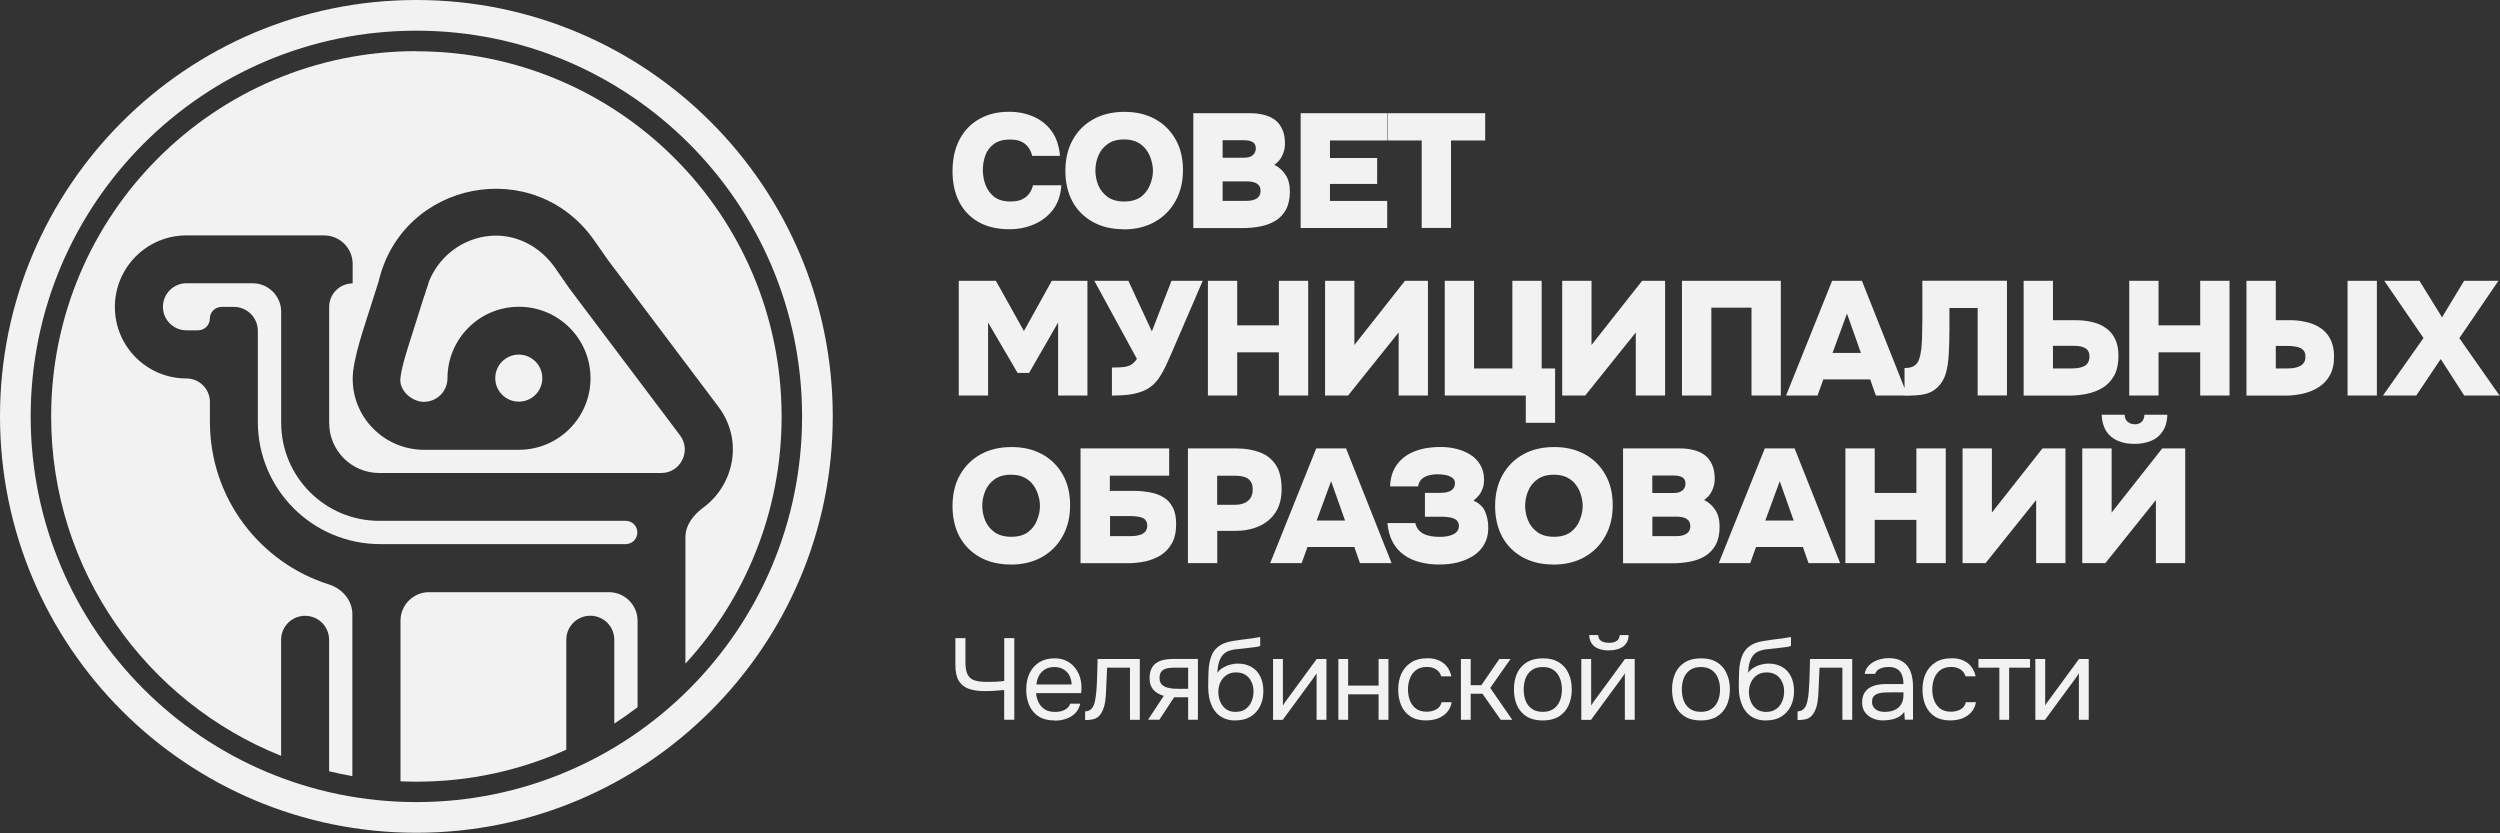
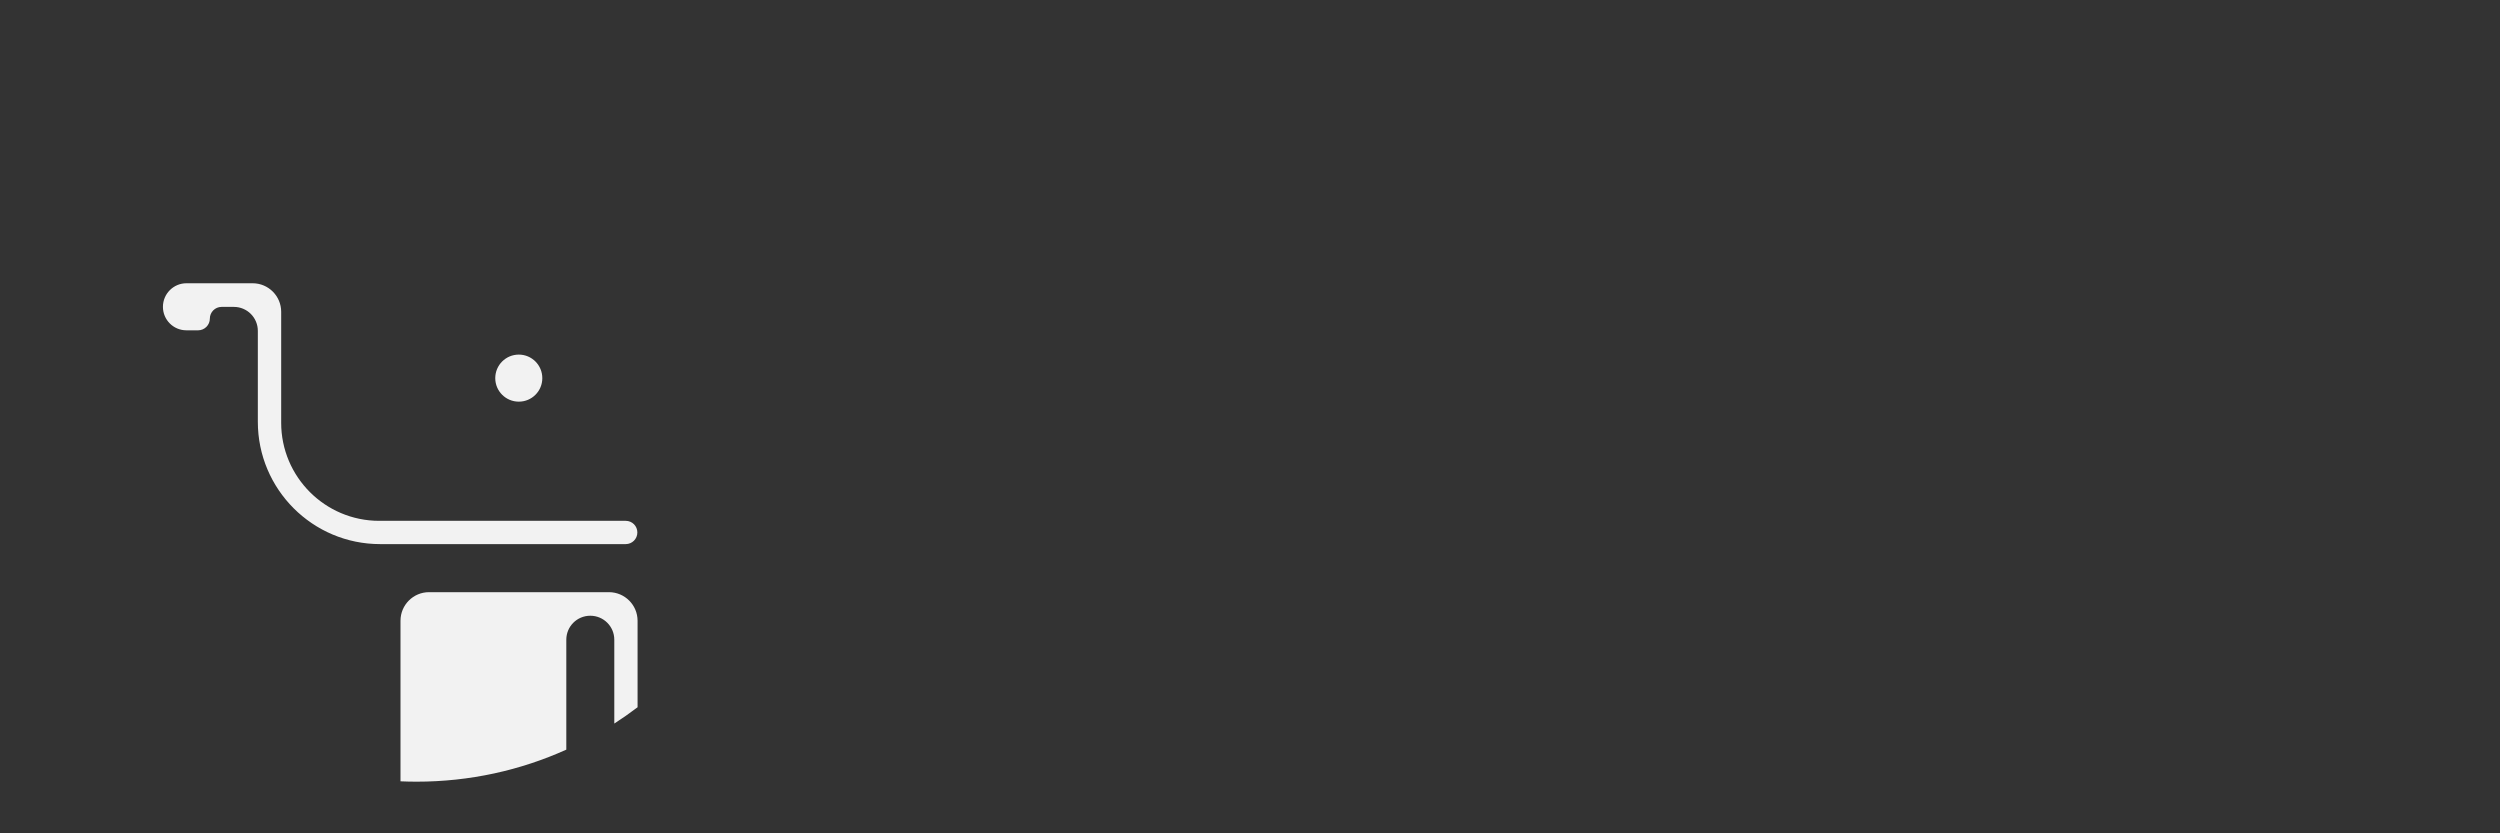
<svg xmlns="http://www.w3.org/2000/svg" width="348" height="116" viewBox="0 0 348 116" fill="none">
  <rect x="0" y="0" width="348" height="116" fill="#333333" stroke="none" />
-   <path d="M7.12 57.96C7.12 29.88 29.88 7.12 57.96 7.12V7.14C86.05 7.14 108.8 29.9 108.8 57.99C108.8 71.25 103.73 83.33 95.41 92.38V74.77C95.41 73.1 96.53 71.66 97.89 70.66C102.1 67.59 103.58 61.36 99.99 56.6L84.66 36.24L82.75 33.51C74.42 21.55 55.99 25.08 52.69 39.23L50.48 46.15C49.93 47.98 49.39 49.82 49.15 51.72C48.55 57.53 53.08 62.49 58.83 62.61H72.24C77.74 62.61 82.2 58.15 82.2 52.65C82.2 47.15 77.74 42.7 72.24 42.7C66.74 42.7 62.29 47.16 62.29 52.65C62.29 54.47 60.82 55.93 59.02 55.93H58.83C57.28 55.83 55.52 54.36 55.74 52.6C55.92 51.2 56.34 49.82 56.75 48.48C56.77 48.41 56.79 48.35 56.81 48.29C56.83 48.23 56.85 48.16 56.87 48.1L59.04 41.24L59.11 41.07L59.16 40.92C59.24 40.61 59.33 40.36 59.43 40.07L59.47 39.96C59.55 39.72 59.63 39.46 59.73 39.13C61.36 35.16 65.14 32.82 68.98 32.8C72.08 32.78 75.2 34.32 77.28 37.3L79.25 40.14L94.66 60.6C96.28 62.75 94.75 65.84 92.05 65.84H52.79C48.94 65.84 45.82 62.72 45.82 58.87V42.73C45.82 40.91 47.29 39.45 49.09 39.45V36.74C49.09 34.55 47.31 32.77 45.12 32.77H25.94C20.45 32.77 15.99 37.23 15.99 42.73C15.99 48.23 20.45 52.68 25.94 52.68C27.76 52.68 29.22 54.15 29.22 55.96V58.73C29.22 69.34 36.18 78.32 45.78 81.35C47.64 81.94 49.05 83.56 49.05 85.5V108.04C47.95 107.85 46.87 107.61 45.81 107.36V89.06C45.81 87.21 44.32 85.72 42.47 85.72C40.62 85.72 39.13 87.21 39.13 89.06V105.21C20.37 97.73 7.12 79.4 7.12 57.97" fill="#F2F2F2" />
  <path d="M59.71 82.43H84.78C86.97 82.44 88.75 84.22 88.75 86.41V98.45C87.69 99.25 86.61 100.01 85.51 100.72V89.05C85.51 87.2 84.02 85.71 82.17 85.71C80.32 85.71 78.83 87.2 78.83 89.05V104.35C72.47 107.22 65.41 108.81 57.98 108.81C57.23 108.81 56.49 108.79 55.75 108.76V86.4C55.75 84.21 57.53 82.43 59.72 82.43" fill="#F2F2F2" />
  <path d="M52.78 72.5H87.1C88 72.5 88.72 73.22 88.72 74.12C88.72 75.02 87.99 75.74 87.1 75.74H52.92C43.52 75.74 35.89 68.12 35.89 58.71V46.06C35.89 44.21 34.4 42.72 32.55 42.72H30.84C29.94 42.72 29.21 43.46 29.21 44.35C29.21 45.24 28.48 45.98 27.58 45.98H25.95C24.14 45.98 22.68 44.52 22.68 42.71C22.68 40.9 24.15 39.43 25.95 39.43H35.17C37.36 39.43 39.14 41.21 39.14 43.4V58.85C39.14 66.38 45.25 72.5 52.79 72.5" fill="#F2F2F2" />
  <path d="M72.22 49.36C74.03 49.36 75.49 50.83 75.49 52.64C75.49 54.45 74.03 55.91 72.22 55.91C70.41 55.91 68.94 54.45 68.94 52.64C68.94 50.83 70.4 49.36 72.22 49.36Z" fill="#F2F2F2" />
-   <path fill-rule="evenodd" clip-rule="evenodd" d="M115.92 57.96C115.92 89.97 89.97 115.92 57.96 115.92C25.95 115.92 0 89.97 0 57.96C0 25.95 25.95 0 57.96 0C89.97 0 115.92 25.95 115.92 57.96ZM111.65 57.96C111.65 87.61 87.61 111.65 57.96 111.65C28.31 111.65 4.27 87.61 4.27 57.96C4.27 28.31 28.31 4.27 57.96 4.27C87.61 4.27 111.65 28.31 111.65 57.96Z" fill="#F2F2F2" />
-   <path d="M140.53 31.91C138.87 31.91 137.45 31.59 136.27 30.94C135.08 30.28 134.17 29.35 133.54 28.14C132.91 26.92 132.59 25.49 132.59 23.83C132.59 22.17 132.91 20.66 133.56 19.43C134.22 18.18 135.14 17.23 136.31 16.57C137.5 15.89 138.88 15.56 140.46 15.56C141.71 15.56 142.84 15.79 143.87 16.24C144.91 16.69 145.75 17.37 146.4 18.27C147.05 19.17 147.43 20.32 147.55 21.7H143.69C143.51 20.98 143.17 20.42 142.68 20.03C142.18 19.63 141.49 19.42 140.6 19.42C139.65 19.42 138.9 19.63 138.34 20.05C137.78 20.47 137.38 21 137.15 21.65C136.93 22.3 136.81 22.97 136.81 23.66C136.81 24.35 136.93 25.04 137.17 25.71C137.43 26.39 137.83 26.95 138.39 27.4C138.96 27.83 139.72 28.05 140.67 28.05C141.24 28.05 141.74 27.97 142.16 27.8C142.58 27.62 142.93 27.37 143.2 27.03C143.49 26.68 143.68 26.27 143.79 25.79H147.74C147.65 27.14 147.26 28.28 146.57 29.2C145.88 30.1 145 30.78 143.93 31.23C142.88 31.68 141.75 31.91 140.55 31.91M156.4 31.91C154.77 31.91 153.35 31.57 152.13 30.9C150.91 30.22 149.96 29.28 149.29 28.06C148.63 26.83 148.3 25.4 148.3 23.77C148.3 22.14 148.65 20.66 149.34 19.44C150.03 18.21 150.99 17.25 152.23 16.58C153.46 15.9 154.89 15.57 156.52 15.57C158.15 15.57 159.55 15.9 160.76 16.56C161.98 17.22 162.93 18.16 163.63 19.38C164.32 20.58 164.67 22.01 164.67 23.67C164.67 25.33 164.33 26.73 163.63 27.98C162.95 29.21 161.99 30.19 160.74 30.89C159.51 31.58 158.06 31.93 156.41 31.93L156.4 31.91ZM156.49 28.05C157.45 28.05 158.23 27.83 158.82 27.4C159.41 26.95 159.83 26.39 160.08 25.73C160.35 25.07 160.49 24.41 160.49 23.77C160.49 23.29 160.41 22.8 160.26 22.3C160.12 21.79 159.9 21.32 159.58 20.88C159.28 20.45 158.87 20.09 158.36 19.82C157.85 19.55 157.22 19.41 156.47 19.41C155.52 19.41 154.76 19.63 154.17 20.06C153.58 20.48 153.16 21.02 152.88 21.69C152.61 22.35 152.48 23.04 152.48 23.74C152.48 24.44 152.62 25.13 152.88 25.79C153.17 26.45 153.6 26.99 154.19 27.42C154.79 27.84 155.56 28.05 156.49 28.05ZM166.11 31.73V15.76H174.05C174.73 15.76 175.36 15.83 175.94 15.99C176.53 16.13 177.04 16.36 177.48 16.69C177.92 17.02 178.25 17.46 178.49 18C178.75 18.54 178.87 19.22 178.87 20.03C178.87 20.6 178.73 21.16 178.47 21.7C178.21 22.23 177.85 22.64 177.38 22.94C178.01 23.24 178.53 23.7 178.94 24.32C179.35 24.92 179.55 25.7 179.55 26.67C179.55 27.64 179.37 28.51 179.01 29.17C178.65 29.83 178.16 30.35 177.54 30.73C176.92 31.11 176.22 31.37 175.42 31.52C174.64 31.67 173.82 31.75 172.96 31.75H166.1L166.11 31.73ZM170.19 27.96H173.44C173.8 27.96 174.11 27.93 174.37 27.87C174.63 27.8 174.84 27.7 175 27.58C175.17 27.46 175.28 27.32 175.36 27.15C175.44 26.97 175.47 26.78 175.47 26.56C175.47 26.33 175.43 26.14 175.36 26C175.28 25.83 175.16 25.7 175 25.59C174.85 25.47 174.66 25.39 174.41 25.34C174.18 25.28 173.91 25.25 173.6 25.25H170.19V27.96ZM170.19 21.96H173.06C173.37 21.96 173.65 21.93 173.87 21.87C174.1 21.8 174.28 21.7 174.41 21.58C174.55 21.46 174.64 21.33 174.7 21.17C174.78 21.02 174.81 20.85 174.81 20.68C174.81 20.41 174.75 20.19 174.63 20.02C174.52 19.85 174.35 19.74 174.11 19.66C173.88 19.57 173.59 19.52 173.23 19.52H170.19V21.96ZM181.05 31.73V15.76H193.1V19.55H185.13V21.99H191.7V25.6H185.13V27.97H193.1V31.74H181.05V31.73ZM197.9 31.73V19.55H193.16V15.76H206.74V19.55H201.98V31.73H197.9ZM133.46 55.06V39.09H138.63L142.53 46.08L146.41 39.09H151.37V55.06H147.29V44.89L143.25 51.91H141.65L137.54 44.89V55.06H133.46ZM154.78 55.06V51.16C155.49 51.16 156.04 51.14 156.45 51.09C156.87 51.03 157.22 50.92 157.49 50.75C157.76 50.57 158.02 50.31 158.26 49.96L152.33 39.09H157.07L160.34 46.13L163.07 39.09H167.42L163.04 49.24C162.77 49.86 162.51 50.43 162.27 50.95C162.03 51.46 161.77 51.93 161.5 52.35C161.24 52.77 160.94 53.15 160.6 53.48C160.27 53.8 159.88 54.07 159.43 54.29C158.9 54.55 158.27 54.74 157.51 54.88C156.76 55 155.85 55.06 154.78 55.06ZM168.14 55.06V39.09H172.22V45.29H178.02V39.09H182.1V55.06H178.02V49.04H172.22V55.06H168.14ZM184.45 55.06V39.09H188.53V48.02L195.57 39.09H198.77V55.06H194.69V46.28L187.65 55.06H184.45ZM212.39 58.85V55.06H201.11V39.09H205.19V51.29H210.52V39.09H214.6V51.29H216.47V58.85H212.39ZM217.46 55.06V39.09H221.54V48.02L228.58 39.09H231.78V55.06H227.7V46.28L220.66 55.06H217.46ZM234.13 55.06V39.09H247.89V55.06H243.81V42.83H238.22V55.06H234.14H234.13ZM248.62 55.06L255.03 39.09H259.18L265.52 55.06H261.12L260.33 52.81H253.81L253 55.06H248.62ZM255.09 49.13H259.04L257.1 43.65L255.09 49.13ZM265.11 55.09V51.23C265.73 51.23 266.19 51.12 266.51 50.89C266.83 50.66 267.04 50.35 267.16 49.94C267.3 49.52 267.39 49.03 267.46 48.47C267.5 48.05 267.53 47.6 267.55 47.14C267.56 46.68 267.57 46.24 267.57 45.83C267.59 45.41 267.59 45.06 267.59 44.79V39.08H279.37V55.05H275.29V42.87H271.36V45.94C271.36 47.13 271.33 48.23 271.27 49.26C271.22 50.27 271.09 51.17 270.86 51.97C270.63 52.75 270.25 53.4 269.71 53.91C269.17 54.42 268.55 54.75 267.86 54.88C267.18 55.02 266.27 55.08 265.11 55.08V55.09ZM281.69 55.06V39.09H285.77V44.57H288.82C289.68 44.57 290.48 44.65 291.21 44.82C291.95 44.99 292.59 45.26 293.13 45.66C293.69 46.03 294.11 46.55 294.42 47.19C294.74 47.82 294.89 48.61 294.89 49.56C294.89 50.64 294.69 51.55 294.3 52.27C293.91 52.98 293.38 53.54 292.72 53.96C292.06 54.36 291.31 54.65 290.48 54.82C289.65 54.99 288.81 55.07 287.95 55.07H281.68L281.69 55.06ZM285.78 51.29H288.24C288.63 51.29 288.98 51.27 289.3 51.22C289.62 51.17 289.89 51.09 290.11 50.97C290.35 50.85 290.53 50.69 290.65 50.47C290.78 50.24 290.85 49.97 290.85 49.63C290.85 49.33 290.8 49.09 290.69 48.91C290.6 48.71 290.46 48.57 290.26 48.46C290.06 48.34 289.83 48.26 289.56 48.21C289.3 48.16 289 48.14 288.66 48.14H285.77V51.27L285.78 51.29ZM296.39 55.06V39.09H300.47V45.29H306.27V39.09H310.35V55.06H306.27V49.04H300.47V55.06H296.39ZM312.71 55.06V39.09H316.79V44.57H318.84C319.56 44.57 320.28 44.65 320.98 44.82C321.7 44.97 322.36 45.23 322.94 45.61C323.54 45.99 324.02 46.51 324.36 47.17C324.72 47.82 324.9 48.63 324.9 49.63C324.9 50.7 324.7 51.59 324.29 52.29C323.9 52.98 323.37 53.53 322.69 53.94C322.03 54.35 321.29 54.64 320.48 54.82C319.67 54.99 318.85 55.07 318.04 55.07H312.69L312.71 55.06ZM316.79 51.29H318.26C318.65 51.29 319 51.27 319.32 51.22C319.65 51.16 319.94 51.07 320.18 50.95C320.42 50.81 320.6 50.65 320.72 50.45C320.86 50.24 320.92 49.98 320.92 49.66C320.92 49.33 320.85 49.07 320.72 48.87C320.58 48.67 320.4 48.52 320.16 48.42C319.93 48.32 319.67 48.25 319.37 48.22C319.07 48.17 318.75 48.15 318.42 48.15H316.79V51.28V51.29ZM326.78 55.06V39.09H330.86V55.06H326.78ZM331.71 55.06L337.35 47.05L331.89 39.09H336.79L339.93 44.17L343 39.09H347.78L342.34 47.07L347.94 55.06H343.02L339.75 49.98L336.34 55.06H331.72H331.71ZM140.68 78.58C139.06 78.58 137.64 78.24 136.42 77.57C135.2 76.89 134.25 75.94 133.58 74.73C132.92 73.5 132.59 72.07 132.59 70.44C132.59 68.81 132.93 67.33 133.63 66.11C134.32 64.88 135.28 63.92 136.52 63.24C137.75 62.56 139.18 62.23 140.81 62.23C142.44 62.23 143.83 62.56 145.05 63.22C146.27 63.88 147.22 64.82 147.92 66.04C148.61 67.24 148.96 68.67 148.96 70.33C148.96 71.99 148.61 73.39 147.92 74.64C147.24 75.87 146.28 76.85 145.03 77.55C143.8 78.24 142.35 78.59 140.7 78.59L140.68 78.58ZM140.78 74.72C141.74 74.72 142.52 74.5 143.1 74.07C143.69 73.62 144.11 73.06 144.36 72.4C144.63 71.74 144.76 71.08 144.76 70.44C144.76 69.96 144.69 69.47 144.53 68.97C144.39 68.46 144.17 67.99 143.85 67.55C143.55 67.12 143.14 66.76 142.63 66.49C142.12 66.22 141.48 66.08 140.73 66.08C139.78 66.08 139.02 66.3 138.43 66.73C137.84 67.15 137.42 67.69 137.14 68.36C136.87 69.02 136.73 69.71 136.73 70.41C136.73 71.11 136.87 71.8 137.14 72.46C137.42 73.12 137.86 73.66 138.45 74.09C139.05 74.51 139.82 74.72 140.75 74.72H140.78ZM150.41 78.39V62.42H162.75V66.21H154.49V68.33H157.81C158.59 68.33 159.34 68.4 160.04 68.53C160.75 68.65 161.38 68.88 161.94 69.21C162.5 69.54 162.93 70.01 163.25 70.63C163.57 71.23 163.72 72.01 163.72 72.95C163.72 74.05 163.52 74.95 163.11 75.66C162.71 76.37 162.17 76.92 161.51 77.33C160.85 77.72 160.12 78 159.32 78.17C158.52 78.32 157.74 78.4 156.97 78.4H150.4L150.41 78.39ZM154.5 74.63H157.25C157.52 74.63 157.8 74.62 158.09 74.59C158.37 74.54 158.64 74.48 158.88 74.39C159.12 74.28 159.32 74.13 159.47 73.94C159.62 73.74 159.7 73.48 159.7 73.15C159.7 72.88 159.64 72.66 159.52 72.5C159.41 72.32 159.26 72.18 159.05 72.09C158.85 72 158.61 71.94 158.33 71.91C158.06 71.87 157.76 71.84 157.43 71.84H154.52V74.64L154.5 74.63ZM165.36 78.39V62.42H172.06C173.31 62.42 174.41 62.6 175.36 62.96C176.31 63.31 177.05 63.89 177.59 64.72C178.13 65.53 178.4 66.65 178.4 68.08C178.4 69.39 178.12 70.48 177.54 71.35C176.97 72.21 176.19 72.84 175.22 73.27C174.24 73.69 173.14 73.9 171.9 73.9H169.44V78.39H165.36ZM169.44 70.27H171.9C172.68 70.27 173.29 70.08 173.73 69.71C174.17 69.33 174.38 68.8 174.38 68.11C174.38 67.48 174.18 67.01 173.79 66.69C173.41 66.38 172.78 66.22 171.87 66.22H169.43V70.28L169.44 70.27ZM176.81 78.39L183.22 62.42H187.37L193.71 78.39H189.31L188.52 76.14H182L181.19 78.39H176.81ZM183.28 72.46H187.23L185.29 66.98L183.28 72.46ZM200.31 78.58C199.38 78.58 198.5 78.47 197.67 78.26C196.84 78.05 196.1 77.72 195.46 77.27C194.81 76.81 194.29 76.21 193.88 75.49C193.47 74.75 193.23 73.86 193.13 72.81H197.01C197.1 73.19 197.25 73.5 197.46 73.76C197.67 74 197.93 74.2 198.23 74.35C198.54 74.49 198.88 74.58 199.24 74.64C199.6 74.7 199.98 74.73 200.39 74.73C200.73 74.73 201.07 74.71 201.38 74.66C201.69 74.6 201.98 74.52 202.24 74.41C202.5 74.29 202.7 74.13 202.85 73.94C203 73.74 203.08 73.5 203.08 73.22C203.08 72.94 203.01 72.73 202.88 72.56C202.76 72.39 202.59 72.27 202.38 72.18C202.17 72.09 201.93 72.03 201.66 72C201.39 71.95 201.12 71.93 200.85 71.93H198.35V68.61H200.43C200.75 68.61 201.03 68.59 201.29 68.54C201.54 68.5 201.76 68.42 201.94 68.32C202.14 68.2 202.28 68.06 202.37 67.89C202.48 67.71 202.53 67.5 202.53 67.26C202.53 66.93 202.41 66.68 202.17 66.52C201.93 66.34 201.63 66.21 201.27 66.13C200.91 66.06 200.54 66.02 200.16 66.02C199.63 66.02 199.18 66.08 198.78 66.2C198.39 66.32 198.07 66.51 197.83 66.76C197.6 67 197.46 67.32 197.4 67.71H193.5C193.53 66.9 193.67 66.19 193.93 65.59C194.2 64.99 194.55 64.48 194.99 64.05C195.43 63.62 195.94 63.26 196.53 62.99C197.12 62.72 197.75 62.52 198.42 62.4C199.11 62.28 199.83 62.22 200.56 62.22C201.29 62.22 201.97 62.3 202.68 62.47C203.39 62.64 204.03 62.9 204.62 63.26C205.22 63.62 205.69 64.1 206.04 64.68C206.4 65.27 206.58 65.97 206.58 66.8C206.58 67.22 206.52 67.61 206.4 67.95C206.29 68.28 206.14 68.59 205.92 68.88C205.71 69.15 205.44 69.42 205.11 69.69C205.91 70.04 206.45 70.55 206.74 71.23C207.02 71.91 207.17 72.66 207.17 73.48C207.17 74.35 206.98 75.11 206.61 75.76C206.25 76.41 205.74 76.94 205.1 77.36C204.47 77.76 203.74 78.07 202.91 78.29C202.1 78.49 201.23 78.58 200.32 78.58H200.31ZM216.22 78.58C214.59 78.58 213.17 78.24 211.95 77.57C210.73 76.89 209.78 75.94 209.11 74.73C208.45 73.5 208.12 72.07 208.12 70.44C208.12 68.81 208.47 67.33 209.16 66.11C209.85 64.88 210.82 63.92 212.05 63.24C213.28 62.56 214.71 62.23 216.34 62.23C217.97 62.23 219.37 62.56 220.58 63.22C221.8 63.88 222.75 64.82 223.45 66.04C224.14 67.24 224.49 68.67 224.49 70.33C224.49 71.99 224.15 73.39 223.45 74.64C222.77 75.87 221.81 76.85 220.56 77.55C219.33 78.24 217.88 78.59 216.23 78.59L216.22 78.58ZM216.31 74.72C217.27 74.72 218.05 74.5 218.64 74.07C219.23 73.62 219.65 73.06 219.9 72.4C220.17 71.74 220.31 71.08 220.31 70.44C220.31 69.96 220.23 69.47 220.09 68.97C219.95 68.46 219.73 67.99 219.41 67.55C219.11 67.12 218.7 66.76 218.19 66.49C217.68 66.22 217.05 66.08 216.3 66.08C215.35 66.08 214.59 66.3 214 66.73C213.41 67.15 212.98 67.69 212.71 68.36C212.44 69.02 212.3 69.71 212.3 70.41C212.3 71.11 212.44 71.8 212.71 72.46C212.99 73.12 213.43 73.66 214.02 74.09C214.62 74.51 215.39 74.72 216.32 74.72H216.31ZM225.93 78.39V62.42H233.87C234.55 62.42 235.18 62.49 235.76 62.65C236.35 62.79 236.86 63.02 237.3 63.35C237.74 63.68 238.07 64.12 238.31 64.66C238.57 65.2 238.69 65.88 238.69 66.69C238.69 67.26 238.56 67.82 238.29 68.36C238.03 68.89 237.67 69.3 237.21 69.6C237.84 69.9 238.36 70.36 238.76 70.98C239.17 71.58 239.37 72.36 239.37 73.33C239.37 74.3 239.19 75.17 238.83 75.83C238.47 76.49 237.98 77.01 237.37 77.39C236.75 77.77 236.05 78.03 235.25 78.18C234.47 78.33 233.65 78.41 232.79 78.41H225.93V78.39ZM230.01 74.63H233.26C233.62 74.63 233.93 74.6 234.19 74.54C234.44 74.47 234.66 74.37 234.82 74.25C234.99 74.13 235.1 73.99 235.18 73.82C235.26 73.64 235.29 73.45 235.29 73.23C235.29 73 235.25 72.81 235.18 72.67C235.1 72.5 234.98 72.37 234.82 72.26C234.67 72.14 234.48 72.06 234.23 72.01C234 71.95 233.73 71.92 233.42 71.92H230.01V74.63ZM230.01 68.63H232.87C233.18 68.63 233.46 68.6 233.68 68.54C233.91 68.47 234.09 68.37 234.22 68.25C234.36 68.13 234.45 68 234.51 67.84C234.59 67.69 234.62 67.53 234.62 67.35C234.62 67.08 234.56 66.86 234.44 66.69C234.33 66.52 234.16 66.41 233.92 66.33C233.69 66.24 233.4 66.19 233.04 66.19H230V68.63H230.01ZM239.25 78.39L245.66 62.42H249.81L256.15 78.39H251.75L250.96 76.14H244.44L243.63 78.39H239.25ZM245.73 72.46H249.68L247.74 66.98L245.73 72.46ZM256.88 78.39V62.42H260.96V68.62H266.76V62.42H270.85V78.39H266.76V72.37H260.96V78.39H256.88ZM273.19 78.39V62.42H277.27V71.35L284.31 62.42H287.51V78.39H283.43V69.61L276.39 78.39H273.19ZM289.85 78.39V62.42H293.94V71.35L300.98 62.42H304.18V78.39H300.1V69.61L293.06 78.39H289.86H289.85ZM297.12 61.79C296.25 61.79 295.47 61.65 294.8 61.36C294.12 61.08 293.59 60.63 293.2 60.03C292.81 59.43 292.59 58.66 292.55 57.73H295.75C295.76 58.17 295.91 58.5 296.18 58.72C296.46 58.95 296.8 59.06 297.17 59.06C297.54 59.06 297.88 58.95 298.12 58.72C298.36 58.49 298.49 58.16 298.5 57.73H301.7C301.67 58.66 301.45 59.43 301.05 60.03C300.66 60.63 300.12 61.08 299.45 61.36C298.77 61.64 298 61.79 297.12 61.79Z" fill="#F2F2F2" />
-   <path d="M139.78 100.2V96.05C139.37 96.08 139.04 96.11 138.8 96.13C138.55 96.15 138.3 96.17 138.05 96.18C137.8 96.19 137.48 96.2 137.07 96.2C136.22 96.2 135.49 96.1 134.88 95.89C134.27 95.68 133.8 95.31 133.47 94.78C133.15 94.25 132.99 93.52 132.99 92.56V88.83H134.39V92.17C134.39 92.93 134.49 93.51 134.7 93.91C134.91 94.31 135.23 94.57 135.66 94.71C136.1 94.85 136.65 94.92 137.31 94.92C137.67 94.92 138.08 94.92 138.55 94.9C139.03 94.88 139.44 94.84 139.79 94.79V88.83H141.19V100.19H139.79L139.78 100.2ZM146.84 100.29C145.94 100.29 145.19 100.11 144.6 99.74C144.01 99.37 143.57 98.85 143.28 98.2C142.99 97.55 142.85 96.8 142.85 95.97C142.85 95.14 143 94.38 143.3 93.74C143.61 93.09 144.06 92.57 144.65 92.2C145.24 91.83 145.96 91.64 146.82 91.64C147.45 91.64 148 91.76 148.47 92.01C148.95 92.25 149.35 92.57 149.66 92.98C149.98 93.39 150.21 93.84 150.35 94.34C150.5 94.84 150.56 95.36 150.54 95.9C150.53 96 150.52 96.1 150.52 96.19C150.52 96.28 150.52 96.38 150.5 96.48H144.22C144.26 96.97 144.39 97.42 144.59 97.81C144.79 98.21 145.08 98.52 145.46 98.76C145.83 98.99 146.3 99.1 146.86 99.1C147.14 99.1 147.42 99.07 147.7 99.01C147.99 98.93 148.25 98.81 148.47 98.64C148.71 98.47 148.87 98.24 148.97 97.95H150.37C150.24 98.5 150 98.95 149.65 99.3C149.3 99.64 148.87 99.9 148.38 100.07C147.89 100.23 147.37 100.31 146.84 100.31V100.29ZM144.27 95.28H149.17C149.16 94.8 149.05 94.38 148.85 94.01C148.65 93.64 148.37 93.36 148.01 93.16C147.67 92.96 147.26 92.85 146.77 92.85C146.24 92.85 145.8 92.96 145.44 93.19C145.09 93.41 144.81 93.71 144.62 94.07C144.43 94.43 144.31 94.84 144.27 95.27V95.28ZM151.05 100.21V99.02C151.26 99.02 151.46 98.98 151.63 98.89C151.8 98.8 151.95 98.65 152.08 98.47C152.23 98.26 152.35 97.95 152.43 97.54C152.51 97.13 152.57 96.7 152.61 96.24C152.65 95.72 152.69 95.22 152.7 94.73C152.72 94.23 152.74 93.73 152.75 93.24C152.77 92.75 152.78 92.24 152.78 91.73H158.66V100.2H157.29V92.94H154.11C154.1 93.3 154.08 93.67 154.06 94.05C154.05 94.42 154.03 94.79 154.01 95.16C154 95.52 153.98 95.9 153.96 96.27C153.95 96.7 153.91 97.18 153.83 97.72C153.75 98.25 153.59 98.74 153.35 99.18C153.11 99.6 152.83 99.87 152.48 100.02C152.15 100.16 151.67 100.23 151.03 100.23L151.05 100.21ZM159.8 100.2L162 96.86C161.39 96.69 160.91 96.41 160.55 96.02C160.2 95.62 160.02 95.1 160.02 94.44C160.02 93.93 160.09 93.5 160.25 93.16C160.4 92.8 160.62 92.53 160.91 92.32C161.2 92.11 161.54 91.95 161.95 91.87C162.36 91.77 162.82 91.72 163.35 91.72H166.75V100.19H165.39V97.06H163.44L161.38 100.19H159.79L159.8 100.2ZM164.38 95.88H165.39V92.94H163.57C163.25 92.94 162.95 92.96 162.69 92.99C162.42 93.02 162.19 93.09 162 93.2C161.82 93.3 161.67 93.44 161.57 93.63C161.46 93.81 161.41 94.06 161.41 94.39C161.41 94.74 161.5 95.02 161.67 95.23C161.85 95.43 162.08 95.58 162.36 95.68C162.65 95.76 162.97 95.82 163.32 95.86C163.67 95.88 164.03 95.89 164.38 95.89V95.88ZM172 100.29C171.47 100.29 170.99 100.22 170.57 100.06C170.15 99.9 169.79 99.68 169.49 99.4C169.19 99.11 168.94 98.77 168.75 98.39C168.56 97.99 168.41 97.57 168.32 97.11C168.23 96.65 168.18 96.16 168.18 95.65C168.18 94.83 168.2 94.06 168.23 93.35C168.27 92.63 168.39 91.99 168.58 91.44C168.77 90.87 169.1 90.4 169.56 90.03C170.02 89.65 170.67 89.39 171.51 89.24C171.94 89.17 172.36 89.1 172.78 89.05C173.2 89 173.62 88.94 174.05 88.89C174.19 88.87 174.33 88.85 174.48 88.83C174.63 88.81 174.78 88.78 174.94 88.75C175.11 88.72 175.27 88.69 175.42 88.67V89.92C175.3 89.96 175.17 90 175.03 90.03C174.9 90.05 174.76 90.07 174.61 90.09C174.47 90.11 174.33 90.13 174.18 90.14C174.04 90.15 173.9 90.17 173.76 90.19C173.62 90.2 173.49 90.22 173.36 90.24C172.99 90.28 172.59 90.32 172.17 90.37C171.75 90.4 171.35 90.49 170.98 90.63C170.62 90.76 170.31 91.01 170.05 91.38C169.92 91.57 169.81 91.8 169.71 92.07C169.63 92.34 169.56 92.61 169.52 92.89C169.49 93.16 169.47 93.41 169.46 93.66C169.67 93.36 169.93 93.12 170.25 92.94C170.56 92.75 170.89 92.61 171.25 92.52C171.6 92.42 171.94 92.37 172.26 92.37C173.03 92.37 173.68 92.53 174.22 92.85C174.75 93.16 175.16 93.6 175.44 94.18C175.72 94.76 175.86 95.43 175.86 96.2C175.86 96.97 175.71 97.67 175.41 98.29C175.11 98.9 174.67 99.39 174.09 99.75C173.52 100.1 172.83 100.28 172 100.28V100.29ZM172.03 99.09C172.57 99.09 173.02 98.96 173.38 98.7C173.74 98.44 174.02 98.1 174.2 97.67C174.39 97.24 174.49 96.77 174.49 96.26C174.49 95.75 174.4 95.31 174.2 94.91C174.02 94.5 173.74 94.18 173.38 93.95C173.02 93.71 172.59 93.6 172.06 93.6C171.53 93.6 171.1 93.72 170.73 93.97C170.37 94.22 170.08 94.55 169.88 94.97C169.69 95.38 169.59 95.82 169.59 96.3C169.59 96.78 169.68 97.25 169.86 97.68C170.04 98.11 170.31 98.45 170.66 98.71C171.02 98.97 171.48 99.1 172.02 99.1L172.03 99.09ZM177.21 100.2V91.73H178.58V98.22C178.66 98.07 178.76 97.91 178.88 97.74C179.01 97.56 179.11 97.42 179.19 97.32L183.29 91.73H184.64V100.2H183.27V93.71C183.19 93.87 183.09 94.02 182.98 94.16C182.88 94.3 182.79 94.43 182.71 94.55L178.55 100.21H177.21V100.2ZM186.3 100.2V91.73H187.66V95.44H191.9V91.73H193.27V100.2H191.9V96.65H187.66V100.2H186.3ZM198.57 100.29C197.68 100.29 196.94 100.11 196.35 99.74C195.77 99.37 195.34 98.85 195.05 98.2C194.77 97.55 194.63 96.81 194.63 95.98C194.63 95.15 194.78 94.45 195.06 93.8C195.36 93.14 195.81 92.61 196.41 92.22C197.02 91.82 197.79 91.63 198.72 91.63C199.3 91.63 199.81 91.72 200.26 91.92C200.72 92.11 201.1 92.39 201.4 92.77C201.7 93.14 201.91 93.59 202.03 94.15H200.63C200.47 93.68 200.21 93.35 199.86 93.15C199.52 92.95 199.11 92.84 198.64 92.84C198 92.84 197.48 92.99 197.1 93.29C196.71 93.59 196.43 93.98 196.25 94.46C196.08 94.93 195.99 95.44 195.99 95.97C195.99 96.5 196.08 97.04 196.26 97.51C196.44 97.98 196.73 98.36 197.11 98.65C197.5 98.93 197.99 99.07 198.6 99.07C199.05 99.07 199.47 98.98 199.87 98.78C200.28 98.58 200.55 98.24 200.67 97.75H202.08C201.97 98.33 201.74 98.81 201.39 99.18C201.05 99.55 200.62 99.83 200.12 100.02C199.63 100.19 199.1 100.28 198.54 100.28L198.57 100.29ZM203.36 100.2V91.73H204.72V95.38H206.2L208.71 91.73H210.27L207.44 95.76L210.51 100.2H208.9L206.36 96.57H204.72V100.2H203.36ZM214.75 100.29C213.86 100.29 213.12 100.11 212.52 99.74C211.92 99.37 211.47 98.85 211.17 98.2C210.88 97.55 210.74 96.8 210.74 95.97C210.74 95.14 210.88 94.38 211.17 93.74C211.47 93.09 211.92 92.57 212.52 92.2C213.12 91.83 213.87 91.64 214.79 91.64C215.71 91.64 216.42 91.83 217.01 92.2C217.61 92.57 218.05 93.09 218.34 93.74C218.64 94.38 218.79 95.13 218.79 95.97C218.79 96.81 218.64 97.55 218.34 98.2C218.04 98.85 217.59 99.37 216.99 99.74C216.4 100.1 215.66 100.29 214.76 100.29H214.75ZM214.75 99.09C215.37 99.09 215.87 98.95 216.26 98.67C216.66 98.39 216.94 98.02 217.13 97.55C217.33 97.08 217.42 96.55 217.42 95.97C217.42 95.39 217.32 94.87 217.13 94.4C216.95 93.93 216.66 93.55 216.26 93.27C215.87 92.99 215.37 92.85 214.75 92.85C214.13 92.85 213.63 92.99 213.24 93.27C212.85 93.55 212.56 93.92 212.37 94.4C212.19 94.87 212.1 95.4 212.1 95.97C212.1 96.54 212.19 97.07 212.37 97.55C212.56 98.02 212.85 98.39 213.24 98.67C213.64 98.95 214.14 99.09 214.75 99.09ZM220.12 100.2V91.73H221.49V98.22C221.57 98.07 221.67 97.91 221.79 97.74C221.92 97.56 222.02 97.42 222.1 97.32L226.2 91.73H227.55V100.2H226.18V93.71C226.1 93.87 226 94.02 225.89 94.16C225.79 94.3 225.7 94.43 225.62 94.55L221.46 100.21H220.13L220.12 100.2ZM223.95 90.54C223.1 90.54 222.44 90.36 221.96 89.99C221.49 89.63 221.24 89.09 221.22 88.4H222.47C222.49 88.78 222.63 89.05 222.89 89.22C223.16 89.39 223.52 89.48 223.97 89.48C224.42 89.48 224.77 89.4 225.03 89.22C225.3 89.05 225.44 88.78 225.46 88.4H226.71C226.7 88.86 226.58 89.25 226.36 89.57C226.14 89.89 225.82 90.13 225.41 90.29C225 90.45 224.51 90.53 223.95 90.53V90.54ZM236.76 100.29C235.87 100.29 235.13 100.11 234.53 99.74C233.93 99.37 233.48 98.85 233.18 98.2C232.89 97.55 232.75 96.8 232.75 95.97C232.75 95.14 232.9 94.38 233.18 93.74C233.48 93.09 233.93 92.57 234.53 92.2C235.13 91.83 235.88 91.64 236.8 91.64C237.72 91.64 238.43 91.83 239.02 92.2C239.62 92.57 240.06 93.09 240.35 93.74C240.65 94.38 240.8 95.13 240.8 95.97C240.8 96.81 240.65 97.55 240.35 98.2C240.05 98.85 239.6 99.37 239 99.74C238.41 100.1 237.67 100.29 236.77 100.29H236.76ZM236.76 99.09C237.38 99.09 237.89 98.95 238.27 98.67C238.67 98.39 238.95 98.02 239.14 97.55C239.33 97.08 239.43 96.55 239.43 95.97C239.43 95.39 239.34 94.87 239.14 94.4C238.96 93.93 238.67 93.55 238.27 93.27C237.88 92.99 237.38 92.85 236.76 92.85C236.14 92.85 235.64 92.99 235.25 93.27C234.86 93.55 234.57 93.92 234.38 94.4C234.2 94.87 234.11 95.4 234.11 95.97C234.11 96.54 234.2 97.07 234.38 97.55C234.57 98.02 234.86 98.39 235.25 98.67C235.65 98.95 236.15 99.09 236.76 99.09ZM245.86 100.29C245.33 100.29 244.85 100.22 244.43 100.06C244.01 99.9 243.65 99.68 243.35 99.4C243.05 99.11 242.8 98.77 242.61 98.39C242.42 97.99 242.27 97.57 242.18 97.11C242.08 96.65 242.04 96.16 242.04 95.65C242.04 94.83 242.06 94.06 242.09 93.35C242.13 92.63 242.25 91.99 242.45 91.44C242.64 90.87 242.97 90.4 243.43 90.03C243.89 89.65 244.54 89.39 245.38 89.24C245.81 89.17 246.23 89.1 246.65 89.05C247.07 89 247.49 88.94 247.92 88.89C248.06 88.87 248.2 88.85 248.35 88.83C248.5 88.81 248.66 88.78 248.82 88.75C248.99 88.72 249.15 88.69 249.3 88.67V89.92C249.18 89.96 249.05 90 248.91 90.03C248.78 90.05 248.64 90.07 248.49 90.09C248.35 90.11 248.21 90.13 248.06 90.14C247.92 90.15 247.78 90.17 247.64 90.19C247.5 90.2 247.37 90.22 247.24 90.24C246.87 90.28 246.47 90.32 246.05 90.37C245.63 90.4 245.24 90.49 244.86 90.63C244.5 90.76 244.18 91.01 243.93 91.38C243.8 91.57 243.69 91.8 243.59 92.07C243.51 92.34 243.44 92.61 243.4 92.89C243.37 93.16 243.35 93.41 243.33 93.66C243.54 93.36 243.81 93.12 244.12 92.94C244.43 92.75 244.76 92.61 245.12 92.52C245.47 92.42 245.81 92.37 246.13 92.37C246.9 92.37 247.55 92.53 248.09 92.85C248.62 93.16 249.03 93.6 249.31 94.18C249.59 94.76 249.73 95.43 249.73 96.2C249.73 96.97 249.58 97.67 249.28 98.29C248.98 98.9 248.54 99.39 247.96 99.75C247.39 100.1 246.7 100.28 245.87 100.28L245.86 100.29ZM245.89 99.09C246.43 99.09 246.87 98.96 247.24 98.7C247.6 98.44 247.88 98.1 248.06 97.67C248.25 97.24 248.35 96.77 248.35 96.26C248.35 95.75 248.26 95.31 248.06 94.91C247.88 94.5 247.6 94.18 247.24 93.95C246.88 93.71 246.44 93.6 245.92 93.6C245.4 93.6 244.96 93.72 244.59 93.97C244.23 94.22 243.94 94.55 243.74 94.97C243.55 95.38 243.45 95.82 243.45 96.3C243.45 96.78 243.54 97.25 243.72 97.68C243.9 98.11 244.17 98.45 244.52 98.71C244.88 98.97 245.34 99.1 245.88 99.1L245.89 99.09ZM250.22 100.21V99.02C250.43 99.02 250.63 98.98 250.8 98.89C250.97 98.8 251.12 98.65 251.25 98.47C251.4 98.26 251.52 97.95 251.6 97.54C251.69 97.13 251.75 96.7 251.78 96.24C251.82 95.72 251.85 95.22 251.87 94.73C251.89 94.23 251.91 93.73 251.92 93.24C251.94 92.75 251.95 92.24 251.95 91.73H257.83V100.2H256.46V92.94H253.28C253.27 93.3 253.25 93.67 253.23 94.05C253.22 94.42 253.2 94.79 253.18 95.16C253.17 95.52 253.15 95.9 253.13 96.27C253.12 96.7 253.08 97.18 253 97.72C252.92 98.25 252.76 98.74 252.52 99.18C252.28 99.6 252 99.87 251.65 100.02C251.32 100.16 250.84 100.23 250.2 100.23L250.22 100.21ZM262.22 100.29C261.83 100.29 261.46 100.24 261.09 100.15C260.74 100.04 260.42 99.89 260.13 99.68C259.85 99.47 259.63 99.21 259.45 98.89C259.29 98.57 259.21 98.2 259.21 97.78C259.21 97.3 259.3 96.89 259.47 96.56C259.65 96.23 259.89 95.97 260.19 95.77C260.49 95.58 260.84 95.44 261.23 95.35C261.63 95.26 262.04 95.22 262.47 95.22H264.96C264.96 94.74 264.89 94.32 264.75 93.97C264.62 93.61 264.41 93.34 264.11 93.15C263.81 92.95 263.41 92.84 262.92 92.84C262.62 92.84 262.34 92.87 262.08 92.94C261.82 93 261.6 93.11 261.42 93.24C261.24 93.38 261.1 93.57 261.02 93.8H259.56C259.63 93.41 259.78 93.09 259.99 92.82C260.22 92.54 260.48 92.32 260.79 92.14C261.11 91.96 261.45 91.83 261.82 91.74C262.18 91.66 262.55 91.61 262.91 91.61C263.72 91.61 264.38 91.78 264.87 92.11C265.36 92.43 265.72 92.89 265.95 93.49C266.18 94.08 266.29 94.78 266.29 95.6V100.18H265.15L265.07 99.1C264.83 99.42 264.55 99.67 264.22 99.84C263.89 100.01 263.55 100.12 263.19 100.18C262.85 100.25 262.52 100.27 262.21 100.27L262.22 100.29ZM262.35 99.09C262.89 99.09 263.35 99.01 263.73 98.83C264.13 98.65 264.43 98.39 264.64 98.04C264.85 97.7 264.96 97.28 264.96 96.79V96.37H263.47C263.12 96.37 262.77 96.37 262.43 96.39C262.09 96.4 261.78 96.44 261.5 96.52C261.22 96.6 261 96.73 260.83 96.91C260.67 97.09 260.59 97.35 260.59 97.7C260.59 98.02 260.67 98.28 260.83 98.49C261 98.69 261.22 98.85 261.49 98.96C261.77 99.05 262.06 99.1 262.36 99.1L262.35 99.09ZM271.55 100.29C270.66 100.29 269.92 100.11 269.33 99.74C268.75 99.37 268.32 98.85 268.03 98.2C267.75 97.55 267.61 96.81 267.61 95.98C267.61 95.15 267.75 94.45 268.04 93.8C268.34 93.14 268.79 92.61 269.39 92.22C270 91.82 270.77 91.63 271.7 91.63C272.28 91.63 272.79 91.72 273.24 91.92C273.7 92.11 274.08 92.39 274.38 92.77C274.68 93.14 274.89 93.59 275.01 94.15H273.61C273.45 93.68 273.19 93.35 272.84 93.15C272.5 92.95 272.09 92.84 271.62 92.84C270.98 92.84 270.46 92.99 270.08 93.29C269.69 93.59 269.41 93.98 269.23 94.46C269.06 94.93 268.97 95.44 268.97 95.97C268.97 96.5 269.06 97.04 269.24 97.51C269.42 97.98 269.71 98.36 270.09 98.65C270.48 98.93 270.97 99.07 271.58 99.07C272.03 99.07 272.45 98.98 272.85 98.78C273.26 98.58 273.53 98.24 273.65 97.75H275.06C274.95 98.33 274.72 98.81 274.37 99.18C274.03 99.55 273.6 99.83 273.1 100.02C272.61 100.19 272.08 100.28 271.52 100.28L271.55 100.29ZM278.31 100.2V92.94H275.4V91.73H282.58V92.94H279.67V100.2H278.3H278.31ZM283.32 100.2V91.73H284.69V98.22C284.76 98.07 284.87 97.91 284.99 97.74C285.12 97.56 285.22 97.42 285.3 97.32L289.4 91.73H290.75V100.2H289.38V93.71C289.3 93.87 289.2 94.02 289.09 94.16C288.99 94.3 288.9 94.43 288.82 94.55L284.66 100.21H283.33L283.32 100.2Z" fill="#F2F2F2" />
</svg>